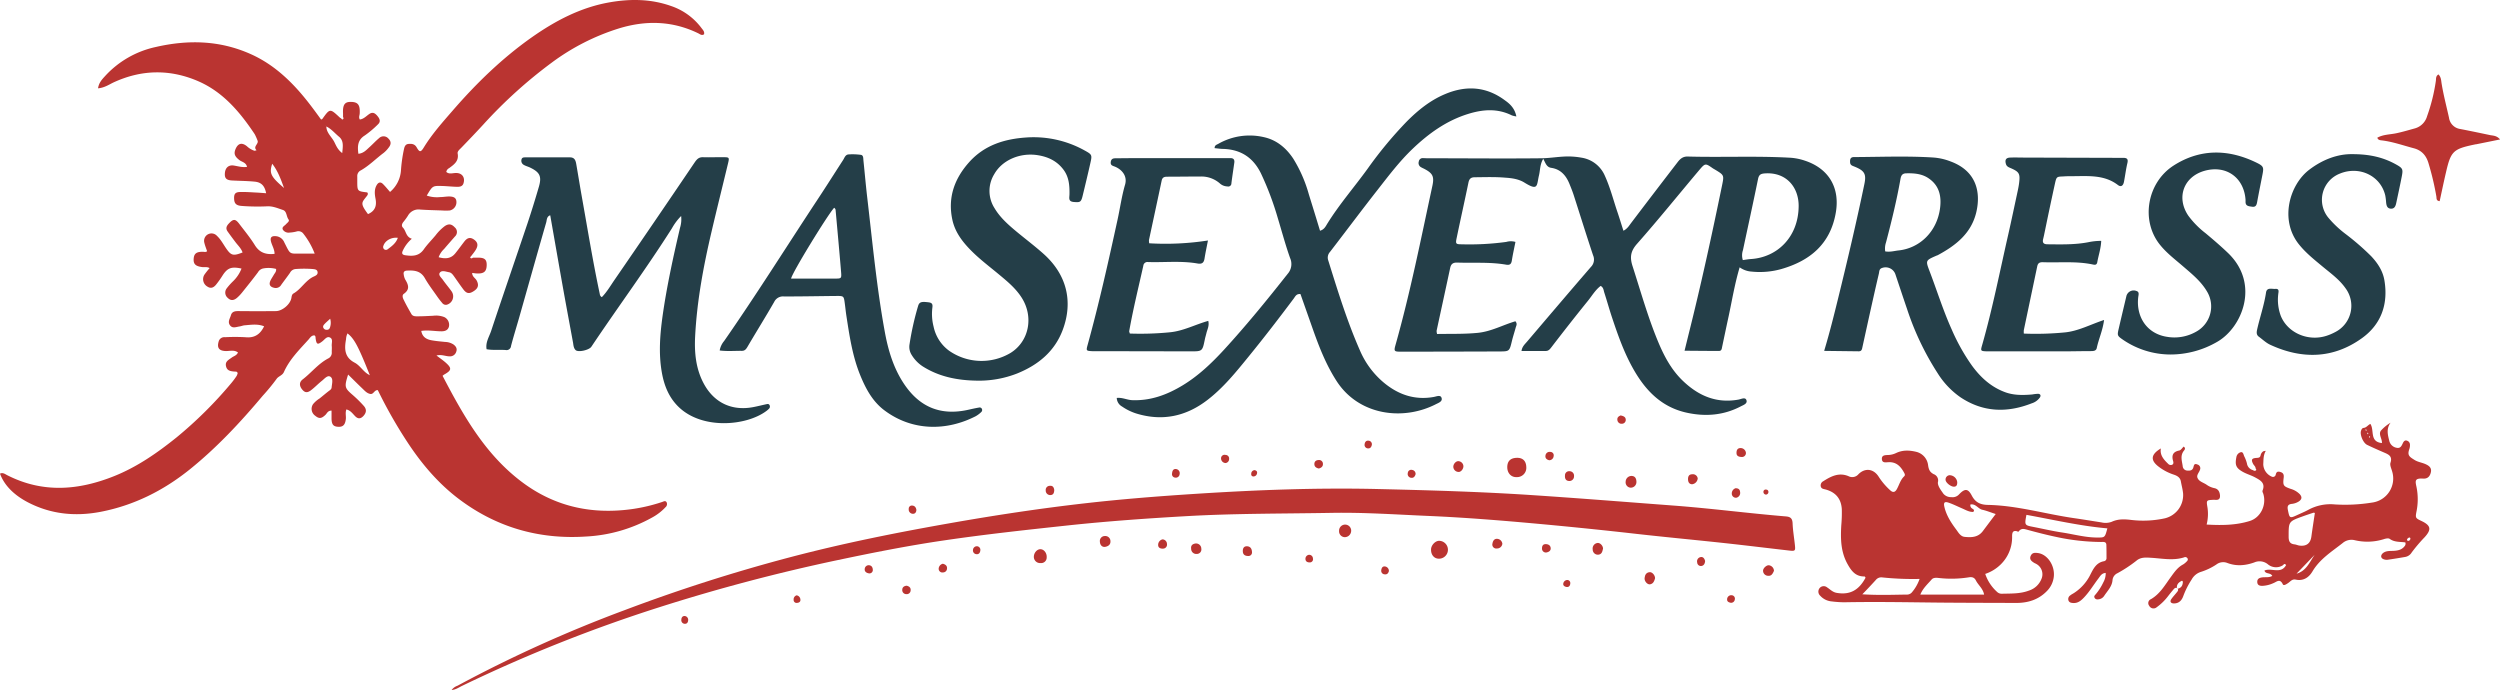
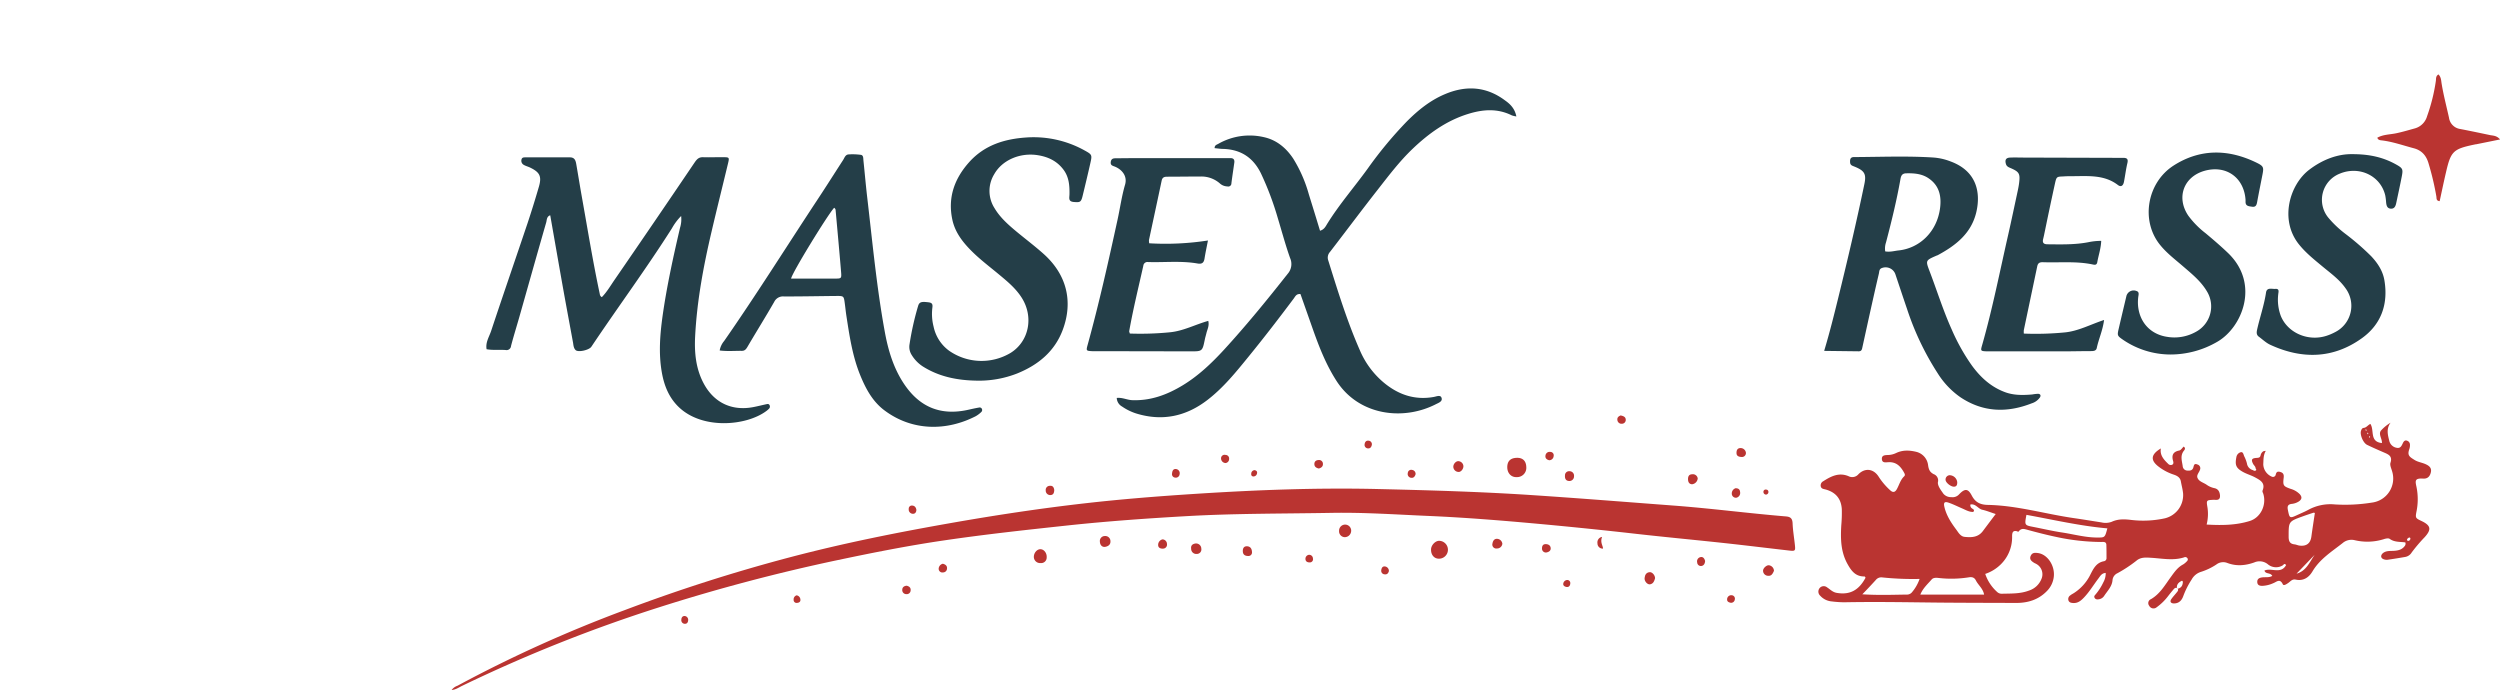
<svg xmlns="http://www.w3.org/2000/svg" id="Capa_1" data-name="Capa 1" viewBox="0 0 1118.96 308.82">
  <defs>
    <style>.cls-1{fill:#ba3431;}.cls-2{fill:#243e48;}</style>
  </defs>
-   <path class="cls-1" d="M211.68,115.32c.64,0,1.29,0,1.93,0,3.3-.06,4.32.79,4.22,3.53s-1.32,3.69-4.36,3.54c-.63,0-1.26-.13-2.13-.23,0,1.69,1.36,2.26,1.94,3.28,1.11,2,.82,3.45-1,4.7-2.18,1.51-3.42,1.37-4.93-.65s-2.71-3.8-4.06-5.7c-.61-.85-1.21-1.76-2.32-1.94-1.38-.23-3.11-1-4.05.12s.62,2.3,1.31,3.3c1.25,1.81,2.73,3.47,4,5.3a3.89,3.89,0,0,1-2.29,5.83,2,2,0,0,1-2-.78c-.76-.88-1.48-1.81-2.15-2.76-1.92-2.77-4-5.46-5.65-8.38-1.9-3.32-4.82-3.54-8-3.36-1.14.06-1.67.62-1.44,1.74a6.87,6.87,0,0,0,.66,2.23c1.4,2.3,2.24,4.4-.57,6.39-1,.68-.49,2,0,2.9,1,2.09,2.17,4.12,3.32,6.14.6,1.07,1.74,1.07,2.76,1.06,2.33,0,4.67-.14,7-.25a10.2,10.2,0,0,1,5,.6,3.84,3.84,0,0,1,2.08,4.2c-.43,1.7-1.78,2.14-3.29,2.16-2.95,0-5.9-.65-9.1-.18.46,2.69,2.26,3.76,4.51,4.18,2,.38,4.11.54,6.18.76a7.12,7.12,0,0,1,3.68,1.11c1.11.81,1.84,1.86,1.25,3.33a2.86,2.86,0,0,1-3,2c-1.75,0-3.44-.95-5.82-.37,1.67,1.28,3,2.18,4.2,3.25,2.76,2.48,2.59,3.41-.8,5.3a6.34,6.34,0,0,0-.67.54c9.14,17.5,18.75,34.64,34.83,47,13.72,10.56,29.21,14.69,46.37,13.07a75.39,75.39,0,0,0,17.09-3.61c.72-.24,1.5-.75,2,.2a1.79,1.79,0,0,1-.49,2.13,23.69,23.69,0,0,1-6.15,4.71,67.82,67.82,0,0,1-29.31,8.42c-21.42,1.44-40.86-4.27-57.9-17.44-9-7-16.22-15.64-22.43-25.16a209.9,209.9,0,0,1-13-22.92c-1.59-.12-1.87,2-3.38,1.71s-2.45-1.4-3.47-2.38c-2.11-2-4.19-4.1-6.44-6.3-1.74,5.51-1.58,6,2,9.1a55.06,55.06,0,0,1,5,4.92c1.37,1.56,1.22,3-.14,4.51-1.14,1.22-2.3,1.5-3.64.18-1.16-1.14-2.09-2.65-4-3.09-.57,1.53-.08,3-.24,4.32-.3,2.52-1.23,3.52-3.3,3.45-2.23-.08-3-.93-3.1-3.5,0-1.24,0-2.48,0-3.75-1.64,0-2,1.15-2.65,1.83-1.82,1.78-2.92,1.91-4.67.46a3.75,3.75,0,0,1-.94-5.19,11.85,11.85,0,0,1,2.92-2.54c1.32-1.05,2.6-2.15,3.93-3.18.61-.48,1.38-.87,1.45-1.72.13-1.65.83-3.81-.47-4.77s-2.7.84-3.85,1.75c-1.73,1.37-3.25,3-5,4.31s-2.85.92-4-.58-1.23-3.12.4-4.36c3.9-3,6.93-7,11.39-9.35a2.81,2.81,0,0,0,1.59-2.86c0-.91.08-1.83,0-2.72-.14-1.34.73-3.17-.91-3.84-1.32-.54-2.25.93-3.26,1.72-2.17,1.68-2.65,1.48-3.05-1.21-.07-.49.08-1-.5-1.41-1.35-.08-2,1.07-2.69,1.87-4.08,4.52-8.47,8.84-11,14.51-.72,1.62-2.47,1.84-3.32,3.14a90.34,90.34,0,0,1-6.17,7.5C107.54,189.11,97,200.38,84.94,210.1c-11.83,9.5-25,16.11-40,19-11.31,2.15-22.21,1.07-32.53-4.31C6.1,221.47,1.86,217.11,0,212c1.27-.64,2.29.21,3.25.7,15.88,8.09,31.83,6.81,47.81.42,10.35-4.14,19.37-10.43,28-17.37a184.82,184.82,0,0,0,24.55-24.38,34,34,0,0,0,2.31-3.12,5.39,5.39,0,0,0,.48-1.36c-.3-.26-.48-.55-.66-.55-3-.07-4.15-.6-4.58-2.43-.51-2.15,1.26-2.88,2.57-3.87.91-.68,2.19-.89,2.78-2.28-1.7-1.28-3.64-.59-5.46-.64-3-.08-4-1.44-3.2-4.19a2.61,2.61,0,0,1,2.89-2,86.18,86.18,0,0,1,9,0c4,.45,6.67-1.13,8.47-4.88-2.87-1.17-5.79-.68-8.68-.45-.77.06-1.51.39-2.27.5-1.5.22-3.2,1.05-4.33-.52s0-3,.42-4.46c.54-1.9,2.17-1.9,3.8-1.88q8.16.08,16.34,0c2.85,0,6.47-3.06,6.94-5.9.13-.82.24-1.58.95-2,3.52-2,5.43-6,9.24-7.64.8-.36,1.73-.86,1.52-2s-1.24-1.17-2.13-1.28a49.16,49.16,0,0,0-7.77,0,3.08,3.08,0,0,0-2.44,1.69c-1.26,1.8-2.61,3.55-3.9,5.33a2.81,2.81,0,0,1-3,1.42c-2.14-.41-2.73-1.59-1.71-3.55.42-.8.93-1.55,1.38-2.34s1.18-1.4,1-2.6a13.13,13.13,0,0,0-5.68-.23,3.47,3.47,0,0,0-2.42,1.72c-2.32,3.11-4.77,6.14-7.2,9.17a18.2,18.2,0,0,1-2.15,2.24c-1.32,1.16-2.76,1.49-4.14.1a3.09,3.09,0,0,1-.56-4.23,27.48,27.48,0,0,1,2.83-3.19,15.92,15.92,0,0,0,3.85-5.74c-4.54-1-6.31-.31-8.54,3.18a44.28,44.28,0,0,1-2.69,3.81c-1,1.3-2.29,2.22-4,1.1A3.82,3.82,0,0,1,91.45,123,33.67,33.67,0,0,1,93.83,120c-1.19-.68-2.24-.34-3.23-.45-3-.35-4.08-1.31-3.92-3.7S88,112.6,91,112.71c.5,0,1,.26,1.7-.26-.39-1.18-.92-2.45-1.23-3.76a3.31,3.31,0,0,1,5.65-3.11c1.73,1.61,2.8,3.72,4.13,5.64,2.2,3.17,3.12,3.43,7.32,1.78-.59-1.75-1.91-3-3-4.39-1.25-1.65-2.49-3.31-3.69-5-.9-1.26-.6-2.32.44-3.45,2.09-2.27,3-2.33,4.85.14,2.36,3.1,4.85,6.12,6.89,9.42s4.86,4.35,8.83,3.9c0-2-1.11-3.67-1.58-5.45s.1-2.62,2.08-2.47a4.48,4.48,0,0,1,3.87,2.82c3,5.89,2,4.89,8.59,5,1.5,0,3,0,5,0a33.88,33.88,0,0,0-5-8.83,2.75,2.75,0,0,0-3.08-1.09,15,15,0,0,1-3.06.49,3.08,3.08,0,0,1-3.08-1.25c-.65-1.22.72-1.74,1.36-2.47s1.76-1.33,1.12-2.2c-1-1.35-.69-3.6-2.48-4.19-2.29-.75-4.5-1.77-7.1-1.63a94.37,94.37,0,0,1-11.28-.17c-2.62-.18-3.4-1.14-3.47-3.3s.59-2.89,2.7-2.94c2.46-.07,4.92.13,7.38.25,1.41.07,2.82.2,4.26.3-.64-3.29-2.11-4.9-5.14-5.19-3.35-.32-6.73-.34-10.1-.52-2.55-.13-3.39-1-3.23-3.24.17-2.48,1.69-3.82,4-3.45,1.9.3,3.75.91,5.92.6-.45-2-2.23-2.16-3.36-3-2.15-1.64-2.65-2.88-1.8-4.93,1.1-2.64,2.84-3.12,5.1-1.31a9.05,9.05,0,0,0,3.27,2c.32.08.71-.13,1.06-.21-1.82-1.64,1.18-2.85.4-4.41A25,25,0,0,0,114,60.05c-6.52-9.78-14-18.71-25-23.58C76.18,30.84,63.3,31.05,50.58,37c-2,1-4,2.31-6.7,2.53.37-2.52,1.8-4,3.14-5.47a43,43,0,0,1,22.6-13C84,17.74,98.14,18,111.92,24.08,120.68,27.93,127.74,33.89,134,41c3.51,4,6.65,8.26,9.72,12.52.35-.17.49-.19.55-.27,3.41-4.77,3.41-4.77,7.81-.65a4.43,4.43,0,0,0,.65.41c.2.31.45.65.81.34s.17-.66,0-1c0-.52,0-1,0-1.55-.19-3.84.71-5.21,3.4-5.19,3.27,0,4.26,1.3,4.06,5.11,0,.87-.58,1.75.06,2.77,1.72-.22,2.86-1.52,4.19-2.44,1.6-1.11,2.67-.34,3.66.84s1.66,2.48.27,3.76a43.94,43.94,0,0,1-5.93,5c-3.21,2-3.29,4.83-2.84,8.18,2.34-.22,3.61-1.75,5-3s2.76-2.75,4.26-4a2.86,2.86,0,0,1,4.19.21c1.41,1.39,1.15,2.78,0,4.15a12.3,12.3,0,0,1-2.14,2.24c-3.43,2.55-6.43,5.67-10.17,7.8a2.82,2.82,0,0,0-1.64,2.82c0,.65,0,1.3,0,1.94,0,4.6,0,4.6,4.46,5.13.55.66.14,1.22-.25,1.71-2.22,2.87-3.06,3.12.59,8,3.09-1.34,4-3.64,3.37-6.88-.38-2-.63-4.14.51-6.08.74-1.26,1.7-1.62,2.81-.52s2.06,2.29,3.18,3.56a13.84,13.84,0,0,0,4.87-9.43,66.46,66.46,0,0,1,1.34-9.62c.25-1.2.62-2.32,2.07-2.44s2.75,0,3.64,1.56c1.27,2.23,1.82,2.26,3.2,0,3.68-6,8.35-11.23,12.94-16.51,10.57-12.2,22.09-23.38,35.3-32.71C248.59,9.27,260,3.24,273.09,1c9.17-1.58,18.31-1.48,27.24,1.68A28.31,28.31,0,0,1,314,12.59c.58.78,1.43,1.56,1.12,2.76-1,.67-1.75,0-2.51-.4C301,9.28,289.06,9,276.86,12.77a100.66,100.66,0,0,0-30,15.33,210.55,210.55,0,0,0-30.53,27.63c-3.24,3.53-6.58,7-9.9,10.44-.73.76-1.78,1.54-1.59,2.56.63,3.38-1.62,4.92-3.84,6.54a2.34,2.34,0,0,0-1.25,1.67c1.21,1.14,2.76.53,4.21.49,2.76-.09,4.28,1.86,3.53,4.5-.46,1.64-1.82,1.71-3.12,1.68-2.2-.06-4.39-.31-6.6-.37-4.16-.11-4.17-.07-6.76,4.3a14,14,0,0,0,6,.67c1.3,0,2.59-.25,3.88-.27,2.31,0,3.29.67,3.39,2.26a3.77,3.77,0,0,1-2.94,4,21.51,21.51,0,0,1-3.5,0c-3.24-.11-6.48-.18-9.72-.4a5.43,5.43,0,0,0-5.55,2.77,27.82,27.82,0,0,1-2.06,2.82c-.63.8-.89,1.76-.18,2.48,1.49,1.5,1.26,4.12,4,5a15.42,15.42,0,0,0-4,5.23c-.56,1.16-.48,1.92,1.06,2.14,3.22.47,6.13.45,8.3-2.64,1.55-2.22,3.51-4.15,5.25-6.25a20.79,20.79,0,0,1,4.1-4.12c1.75-1.19,3.06-1,4.48.51a2.72,2.72,0,0,1,.09,4.13c-1.62,1.86-3.26,3.7-4.85,5.58a9.47,9.47,0,0,0-2.43,3.68c3,.83,5.5.68,7.46-1.75,1.38-1.71,2.67-3.5,4-5.23s2.61-2.1,4.26-1c1.8,1.22,2.11,2.65.88,4.68-.6,1-1.37,1.88-2.06,2.81-.22.24-.62.5-.26.83S211.38,115.58,211.68,115.32ZM146,56.57a1.65,1.65,0,0,0-.24-.22s-.11,0-.17,0l.47.12c0,3,2.39,4.74,3.58,7.1.8,1.59,1.49,3.43,3.53,4.94.3-3,.76-5.5-1.45-7.33C149.85,59.64,148.29,57.67,146,56.57ZM165.47,167.9l.07.16,0-.1c-5.27-13.22-7-16.39-10-18.74a6.43,6.43,0,0,0-.65,2.59c-.78,4.24-.79,8.07,3.81,10.49C161.31,163.66,162.71,166.64,165.47,167.9ZM127.12,84.14c-1.5-4.16-2.81-7.68-5.28-10.85C120.45,77.58,121.14,79,127.12,84.14Zm50.94,22.3c-2.88-.36-5.72,1.26-6.46,3.58a1.35,1.35,0,0,0,.23,1.44,1.26,1.26,0,0,0,1.75.06C175.41,110.16,177.27,108.8,178.06,106.44Zm-30.28,36.22c-1.08,1-1.85,1.65-2.53,2.38-.42.45-.85,1-.51,1.7a1.6,1.6,0,0,0,1.58.88c.94,0,1.32-.66,1.49-1.46A6.37,6.37,0,0,0,147.78,142.66Z" />
  <path class="cls-1" d="M1009.57,209.67c0-.87-.73-1.33-1.09-2-1-1.93-.7-2.59,1.59-2.72.91-.05,1.5-.15,1.72-1.08A2.9,2.9,0,0,1,1013,202a4.47,4.47,0,0,1,1.13-.2c-1.16,2-1,4-1.13,6a6.24,6.24,0,0,0,3.84,5.55,1.25,1.25,0,0,0,1.76-1c.35-1.46,1.21-1.41,2.34-1s1.34,1.27,1.2,2.47c-.41,3.51-.19,3.82,3.17,5a9.39,9.39,0,0,1,4,2.34c1.13,1.26,1,2.29-.34,3.24a7.2,7.2,0,0,1-3.28,1.14c-1.68.22-2,1.07-1.67,2.72.77,3.78.78,3.85,4.45,2.14,1.53-.71,3.1-1.35,4.58-2.15a20.7,20.7,0,0,1,11.92-2.48,75.26,75.26,0,0,0,16.68-.82,10.86,10.86,0,0,0,9-14.07c-.35-1.24-1.06-2.7-.71-3.76.94-2.85-.75-3.67-2.76-4.53-2.59-1.12-5.18-2.25-7.71-3.48-1.73-.85-3.25-4.44-2.74-6.2.19-.62.49-1.33,1.2-1.39,1.24-.1,1.87-1.25,3-1.79,1.93,2.78-.51,8,5.19,8.57.12-2-1.71-3.94-.41-5.61a18.49,18.49,0,0,1,4.27-3.49c-1.93,2.6-1.31,5.27-.6,8a4.1,4.1,0,0,0,3.47,3.25c1.67.29,2.13-1.07,2.7-2.24.36-.73.91-1.32,1.84-.95a1.87,1.87,0,0,1,1.27,1.79,5.3,5.3,0,0,1-.26,1.9c-1.06,2.9.09,3.53,2.33,4.93,1.46.91,3.14,1.12,4.68,1.77s3.09,1.58,2.61,3.72c-.4,1.83-1.45,3-3.52,2.84-3.71-.22-3.52,1-2.94,3.63a27.44,27.44,0,0,1,0,11.2c-.52,2.74-.4,2.9,2.2,4.12,4.23,2,4.66,3.77,1.48,7.28a70.83,70.83,0,0,0-5.79,6.81,4.25,4.25,0,0,1-2.76,2c-2.68.47-5.37.91-8.06,1.29a3.73,3.73,0,0,1-1.89-.29c-1.27-.55-1.26-1.83-.07-2.76,1.35-1,3-.87,4.49-.93,2-.09,3.88-.43,5.17-2.18a1.69,1.69,0,0,0,.26-1.61c-2.29-.33-4.81,0-7-1.58-.55-.41-1.81-.15-2.63.13a24.5,24.5,0,0,1-13.07.45,6.1,6.1,0,0,0-5.4,1.33c-4.87,3.82-10.18,7.12-13.48,12.68-1.6,2.7-4.08,4.38-7.5,3.64-1.57-.34-2.33.83-3.38,1.54-.73.49-2,1.38-2.38.55-1.34-2.8-2.81-1-4.33-.46a13.13,13.13,0,0,1-4.89,1.17c-1.11,0-2.13-.27-2.21-1.64s.73-1.87,1.85-2.09c1.55-.32,3.27.19,4.87-.72-.85-1.61-3-.67-3.51-2.39,3-1.41,7.37,1.78,9.7-2.47-.81-1-1.07-.13-1.55.16a5.72,5.72,0,0,1-6.54-.44,5.84,5.84,0,0,0-6.14-.9c-4,1.43-8.07,1.8-12.17.21a5,5,0,0,0-4.79.7,27.25,27.25,0,0,1-7,3.34,7.17,7.17,0,0,0-4.09,3.4,37.08,37.08,0,0,0-3.69,7.27c-.69,2-1.9,3.41-4.2,3.44-1.42,0-2-.8-1.21-1.94s1.82-2.19,2.69-3.32c.3-.38.57-.92.11-1.38-.6-.62-1.21-.32-1.66.18-.86,1-1.68,2-2.45,3a24.06,24.06,0,0,1-5.25,5.17,2.16,2.16,0,0,1-3.35-.68,1.9,1.9,0,0,1,.8-2.95c4.1-2.37,6.33-6.42,9-10.06,1.54-2.12,3-4.22,5.4-5.48a7.62,7.62,0,0,0,1.5-1.23c.38-.35.76-.76.53-1.34a1.17,1.17,0,0,0-1.62-.59c-4.89,1.56-9.81.48-14.71.19-2.34-.15-4.71-.36-6.67,1.35a60.74,60.74,0,0,1-8.41,5.54,3.78,3.78,0,0,0-2.22,3c-.19,2.93-2.25,4.88-3.73,7.13a3.41,3.41,0,0,1-2.2,1.51c-.76.14-1.6.23-2.08-.58s.19-1.23.55-1.71a24.1,24.1,0,0,0,3.33-5.24,8.2,8.2,0,0,0,1.07-4.22c-1.84.1-2.48,1.45-3.28,2.5-2.12,2.78-3.92,5.82-6.33,8.38-1.35,1.43-2.79,2.74-5,2.58-.8-.07-1.58-.16-2-1a1.94,1.94,0,0,1,.74-2.4c.58-.5,1.32-.81,1.95-1.26a20.67,20.67,0,0,0,6.73-7.42c1.5-2.87,2.72-6,6.5-6.64a1.39,1.39,0,0,0,1.05-1.47c0-1.94,0-3.89-.06-5.83-.08-1.53-1.29-1.3-2.32-1.3a97.45,97.45,0,0,1-20.08-2.25c-4.31-.91-8.59-2-12.84-3.17-1.46-.4-2.72-.85-3.86.52a6.76,6.76,0,0,1-.55.52c0-.11,0-.31,0-.32-2.18-.69-2.57.38-2.54,2.31a17,17,0,0,1-6.41,13.6,17.72,17.72,0,0,1-5.62,3.08,18.8,18.8,0,0,0,5.24,8,2.93,2.93,0,0,0,2.11.88c4.14-.12,8.33.09,12.29-1.44a8.89,8.89,0,0,0,5.51-5.16,5.26,5.26,0,0,0-2.27-6.72c-.32-.21-.71-.32-1-.52-1.17-.72-2.23-1.57-1.53-3.12s2-1.43,3.34-1.24c4.2.61,7.55,5.63,7,10.57a10.8,10.8,0,0,1-3.18,6.52c-3.8,3.86-8.52,5.25-13.79,5.23-12.2-.05-24.4-.05-36.59-.18-13.36-.15-26.72-.38-40.09-.12a47.54,47.54,0,0,1-5.82-.39,7.83,7.83,0,0,1-5.1-2.56,2.48,2.48,0,0,1-.13-3.53,2.38,2.38,0,0,1,3.22-.19c1.4.9,2.48,2.15,4.31,2.46,5.8,1,9.87-1.08,12.92-6.79-.15-.19-.3-.55-.45-.55-3.88.05-5.75-2.22-7.56-5.44-3.13-5.54-3.2-11.37-2.87-17.35a62.69,62.69,0,0,0,.24-7.38q-.45-6.94-7.31-8.78c-.87-.23-1.85-.27-2.11-1.39a2.1,2.1,0,0,1,1.13-2.29c3.45-2.21,7-4.05,11.27-2.27a3.63,3.63,0,0,0,4.51-.91c3-2.94,6.82-2.41,9.09,1.28a30.49,30.49,0,0,0,5,5.88c1.3,1.25,2.28,1,3.08-.48,1.06-1.91,1.58-4.12,3.26-5.7.57-.54.22-1.17-.11-1.76-1.46-2.62-3.31-4.62-6.65-4.57-1.19,0-3,.57-3.21-1.22-.23-2.08,1.65-1.92,3-2a8.77,8.77,0,0,0,3.37-.88c3-1.42,6-1.26,9.12-.5a7,7,0,0,1,5.2,6.07c.31,2,.83,3,2.45,3.88a3,3,0,0,1,1.93,3.61c-.19,1.64,1.39,3.64,2.51,5.24a4.5,4.5,0,0,0,3.5,1.46,3.93,3.93,0,0,0,3.45-1.24c2.54-2.66,4-2.72,5.68.5s4,4.15,7.3,4.21c13.06.27,25.58,4.06,38.41,5.91,4.1.59,8.2,1.28,12.3,1.91a7.94,7.94,0,0,0,4.61-.25c2.84-1.32,5.69-1.22,8.73-.85a45.22,45.22,0,0,0,15.08-.72,10.68,10.68,0,0,0,8.16-11.22c-.19-1.79-.68-3.56-1-5.35s-1.78-2.53-3.21-3a22.6,22.6,0,0,1-6.45-3.34c-4.1-3-3.87-5.62.72-8.37-.52,3,1.31,5,3.22,6.85a1.61,1.61,0,0,0,1.77.48c.72-.32.69-1,.5-1.66-.75-2.56-.12-4.18,2.75-4.74.74-.14,1.31-1.14,1.95-1.75,1.15.74.34,1.58,0,2-1.6,2.19-.73,4.48-.42,6.73a2.12,2.12,0,0,0,2,2c1.22.11,2.41,0,2.79-1.48.25-.94.4-1.83,1.73-1.26a1.74,1.74,0,0,1,1.2,2.43c-.38,1.21-1.63,2.31-1.09,3.6.69,1.64,2.59,2.05,4,3a9.29,9.29,0,0,0,3.53,1.57c1.65.33,2.32,1.48,2.51,3,.16,1.39-.2,2.32-1.82,2.25-.52,0-1-.08-1.55,0-2.49.12-2.71.29-2.32,2.75a19.19,19.19,0,0,1-.27,8.3c6.88.4,13.22.31,19.35-1.61,4.89-1.54,7.56-7.24,6-12.18-.16-.49-.5-.95-.3-1.45,1.38-3.44-1.14-4.66-3.42-5.9-1.71-.92-3.62-1.45-5.31-2.38-3.21-1.78-3.69-3.13-3-6.66a2.73,2.73,0,0,1,1.86-2.17c1.18-.33,1.3,1,1.63,1.75a15.4,15.4,0,0,1,1.23,3.24,3.63,3.63,0,0,0,2.68,3c.43.27.92.5,1.34.1C1010,210.36,1009.83,210,1009.57,209.67Zm-116.32,20.4c-2.37-.77-4.16-1.51-6-1.91s-3-2.84-5.32-2.35a1.66,1.66,0,0,0,.81,1.81c.44.35,1.23.61.46,1.51-1.83.08-3.39-.89-5-1.58-2-.86-4-1.87-6.06-2.57-1.83-.62-2.31,0-1.86,1.91.9,3.85,3,7.08,5.33,10.18.93,1.27,1.86,3,3.68,3.22,3,.32,6,.26,8.12-2.47C889.24,235.38,891.08,232.92,893.25,230.07Zm-5.2,36.07c-.46-2.7-2.6-4.22-3.66-6.32-.71-1.44-1.84-1.65-3.23-1.41a49.92,49.92,0,0,1-13.54.27c-1-.11-2.25-.17-3,.63-1.8,2.08-3.95,3.95-5.12,6.83ZM907,230.44c-.88,4.64-.88,4.63,3.13,5.41,4.32.84,8.62,1.86,13,2.51,5.24.8,10.39,2.27,15.76,2.23,3.24,0,3.24,0,4.33-4.1C931,235.42,919.17,232.65,907,230.44ZM833.55,266c7.17.46,13.48.21,19.79.12a2.84,2.84,0,0,0,2.4-1,18.73,18.73,0,0,0,3.44-6,131.91,131.91,0,0,1-16.81-.69,3.1,3.1,0,0,0-2.75,1.12C837.79,261.55,836,263.48,833.55,266Zm202.55-36.43c-.43-.06-.57-.12-.67-.08-1.59.53-3.18,1.05-4.75,1.62-6.4,2.31-6.32,2.32-6.32,9.11,0,2.05.54,3.2,2.65,3.43.77.09,1.5.47,2.26.55,3.08.36,4.83-1,5.26-4C1035,236.75,1035.54,233.31,1036.1,229.58Zm-8.22,27.2c4.39-1.19,5.87-5.18,8.12-8.44Q1031.94,252.56,1027.88,256.78Zm-51.23,3.14c-1.36.65-2.43,1.49-2.31,3.23,0,.13.42.37.58.32,1.56-.44,2.06-1.64,2.1-3.12C977,260.26,976.86,260.16,976.65,259.92Zm102.19-18.69c.07-.46-.21-.71-.59-.61a1.65,1.65,0,0,0-.8.64.54.54,0,0,0,.33.84A1.05,1.05,0,0,0,1078.84,241.23Zm-19.57-48.62c-.09-.17-.18-.34-.28-.51-.08.09-.25.2-.24.26a2.71,2.71,0,0,0,.24.52Zm.5,1c-.08.09-.26.19-.24.26a2.71,2.71,0,0,0,.24.52c.09-.09.26-.19.25-.26A2.26,2.26,0,0,0,1059.77,193.66Zm1.06,1.83-.28-.27a2.21,2.21,0,0,0-.24.52c0,.06.15.17.24.26Z" />
-   <path class="cls-2" d="M778.64,119.65c-2.24,7.56-3.39,14.73-4.91,21.81-1,4.57-1.94,9.13-2.91,13.69-.19.87-.18,1.93-1.47,1.93-5,0-10-.06-15.37-.1.69-2.8,1.23-5,1.79-7.28,5.56-22.13,10.41-44.42,15-66.76.94-4.56.92-4.56-3.22-7.06-.33-.2-.68-.38-1-.6-3.22-2.24-3.31-2.31-6,.85-9.28,11-18.31,22.23-27.84,33-2.89,3.28-3.3,6-2,10,3.73,11.59,7,23.34,11.75,34.58,2.66,6.24,5.87,12.11,10.89,16.87,7,6.65,15,10.05,24.78,8.27,1.18-.21,3-1.23,3.53.21.61,1.62-1.4,2.24-2.56,2.85-7.68,4-15.78,4.65-24.18,2.8-11-2.42-18.1-9.58-23.5-18.9-4.39-7.56-7.26-15.75-10-24-1.18-3.57-2.18-7.19-3.34-10.77-.35-1-.32-2.36-1.65-3.07-2.39,1.8-3.89,4.44-5.74,6.72-5.55,6.85-11,13.82-16.35,20.79-.68.89-1.3,1.61-2.45,1.61H681c.29-2,1.48-3,2.46-4.15,9.5-11.16,19-22.33,28.58-33.43a4.67,4.67,0,0,0,1-5.23c-3-9-5.79-18-8.69-27-.56-1.72-1.25-3.4-1.93-5.08-1.52-3.69-3.93-6.45-8.08-7.07-2.2-.32-2.59-2.21-3.61-4.06-1.5,2.53-1.34,5-1.88,7.31-1.12,4.66-.21,7.27-6.55,3.34-2.61-1.61-5.62-2-8.59-2.2-4.53-.39-9.07-.22-13.61-.18-1.75,0-2.49.68-2.85,2.39-1.7,8.25-3.55,16.47-5.26,24.72-.57,2.73-.44,2.89,2.4,2.9a121.37,121.37,0,0,0,19.8-1.07,7.27,7.27,0,0,1,4.1,0c-.55,2.77-1.17,5.52-1.61,8.3-.25,1.64-.93,2.17-2.59,1.88-7.21-1.25-14.5-.68-21.75-.93-1.9-.07-2.87.53-3.27,2.41-2,9.38-4.06,18.74-6.07,28.12a5,5,0,0,0,.22,1.43c6.07-.11,12.12.09,18.2-.51s11.3-3.57,16.85-5.18c1,1.17.35,2,.13,2.84-.54,2-1.21,4-1.69,6-1.12,4.62-1.09,4.65-5.69,4.67q-22,.08-44,.1c-3.06,0-3.2-.21-2.39-3.09,6.62-23.47,11.36-47.38,16.49-71.19.91-4.27.08-5.66-3.95-7.71a11.64,11.64,0,0,1-1.36-.71,2.15,2.15,0,0,1-.77-2.44,1.74,1.74,0,0,1,1.95-1.49c.65,0,1.3.06,2,.06,17,0,34,.19,51,0,4.11-.06,8.22-.87,12.38-.81a34,34,0,0,1,5.41.53,13.64,13.64,0,0,1,10.58,8.23c2.27,5,3.63,10.26,5.34,15.42,1,2.91,1.89,5.84,2.92,9.07,1.83-.92,2.62-2.42,3.6-3.68Q740.54,86,750.93,72.51c1.2-1.55,2.44-2.51,4.51-2.45,15.3.43,30.61-.33,45.91.54a25.3,25.3,0,0,1,6.46,1.3c10.75,3.54,15.8,12.17,13.86,23.31-2.43,14-11.51,21.52-24.45,25.23a35.46,35.46,0,0,1-13.11,1.13A10.3,10.3,0,0,1,778.64,119.65Zm1.42-3.24c1.32-.18,2.47-.4,3.63-.47,11.75-.73,21.24-9.82,21.36-23.64.07-8.49-5.52-15.33-15.09-14.69-1.86.13-2.69.56-3.09,2.52-2.16,10.62-4.5,21.22-6.75,31.83A7.08,7.08,0,0,0,780.06,116.41Z" />
  <path class="cls-1" d="M202.14,308.82a5.58,5.58,0,0,1,2.61-1.89,595.86,595.86,0,0,1,74.69-33.79,755.25,755.25,0,0,1,74.31-23.76c23.84-6.28,48-11.09,72.25-15.35,19.81-3.48,39.68-6.49,59.65-8.76,16.37-1.87,32.79-3.16,49.24-4.22,27.2-1.75,54.42-2.81,81.68-2.17,23.08.55,46.16,1.2,69.21,2.73C706.88,223,728,224.7,749,226.28c16.82,1.26,33.53,3.47,50.34,4.86,2.07.17,2.9.92,3,3.1.13,3.36.73,6.7,1.06,10,.22,2.23,0,2.47-2.31,2.21-9.92-1.13-19.83-2.36-29.76-3.43-13.79-1.49-27.62-2.76-41.4-4.35Q710,236.44,690.1,234.6c-16.92-1.55-33.85-2.95-50.84-3.68-14.39-.61-28.76-1.63-43.17-1.37-21.66.39-43.34.23-65,1.47-17.61,1-35.21,2.25-52.75,4.11-18.58,2-37.14,4-55.62,6.72-16.17,2.36-32.19,5.54-48.18,8.92a821.91,821.91,0,0,0-79.66,21.09,670.56,670.56,0,0,0-88,35.09C205.39,307.66,204,308.72,202.14,308.82Z" />
  <path class="cls-2" d="M304.87,96.68a25,25,0,0,0-4.11,5.48c-11.46,18.07-24.19,35.28-36.09,53.05-1,1.48-5.81,2.58-7,1.51-.88-.8-1-2.08-1.16-3.22-1.52-8.29-3.08-16.57-4.56-24.86-1.91-10.72-3.77-21.44-5.68-32.29-1.64.58-1.48,2.12-1.79,3.19-4.06,14.06-8,28.14-12,42.22-1.24,4.36-2.6,8.69-3.75,13.08a2,2,0,0,1-2.43,1.82c-2.83-.19-5.69.16-8.51-.35-.54-3,1.1-5.48,2-8.08,5.34-16.11,10.89-32.14,16.3-48.23,1.81-5.4,3.48-10.85,5.08-16.32,1.38-4.71.49-6.56-3.91-8.68-.93-.45-2-.7-2.85-1.22a2.08,2.08,0,0,1-1-2.35c.22-1,1-1,1.83-1,6.61,0,13.23,0,19.84,0,2.14,0,2.56,1.43,2.84,3,.87,5,1.67,10,2.56,15,2.56,14.28,4.88,28.62,7.9,42.82.13.62.14,1.29,1,1.75,2.22-2.27,3.85-5.08,5.66-7.71Q293.13,99,311,72.58c1-1.42,1.87-2.28,3.7-2.21,3.11.11,6.23-.07,9.34,0,2.31,0,2.43.2,1.88,2.5-2.45,10.21-5,20.39-7.39,30.61-3.65,15.53-6.59,31.19-7.4,47.17-.36,7.19.31,14.27,3.74,20.8,4.61,8.78,12.69,12.64,22.4,10.74,1.91-.37,3.79-.85,5.69-1.26.5-.1,1.07-.25,1.41.29a1.35,1.35,0,0,1-.22,1.76,9.48,9.48,0,0,1-1.17,1c-9,6.69-28.61,8.37-39.16-1.77-4.4-4.22-6.54-9.57-7.58-15.43-1.52-8.54-.84-17.07.35-25.57C298.47,128,301.33,115,304.36,102A13,13,0,0,0,304.87,96.68Z" />
  <path class="cls-2" d="M678.7,52.12a12.77,12.77,0,0,1-2-.46c-6.46-3.23-13-2.73-19.67-.64-9.64,3-17.59,8.74-24.79,15.61-5.84,5.58-10.69,12-15.65,18.34-7.2,9.18-14.18,18.53-21.3,27.78a3.77,3.77,0,0,0-.77,3.87c4.25,13.61,8.44,27.24,14.2,40.31a38.54,38.54,0,0,0,10.57,14.26c6.49,5.42,13.86,8,22.38,6.49,1.21-.2,3-1.06,3.51.3.67,1.69-1.32,2.33-2.47,2.92-14.83,7.61-34.61,5-44.51-10.41-4.76-7.39-7.87-15.43-10.76-23.63-1.8-5.11-3.6-10.23-5.37-15.24-1.78-.2-2.31,1-2.95,1.91-6.6,8.82-13.33,17.56-20.29,26.1-5.65,6.94-11.28,13.93-18.44,19.42-9.59,7.36-20.21,9.62-31.89,6a23.84,23.84,0,0,1-6.26-3.08,4.58,4.58,0,0,1-2.4-3.86c2.51-.29,4.64.93,7,1,8.25.29,15.53-2.43,22.42-6.59,7.07-4.27,13-9.91,18.54-15.93,10-10.91,19.35-22.36,28.52-34a6.6,6.6,0,0,0,1.1-7.11c-2.08-5.86-3.68-11.88-5.49-17.83a134.07,134.07,0,0,0-7.53-20c-3.49-7.14-9.05-10.76-16.94-11-1.26,0-2.52-.22-3.82-.34,0-1.36.9-1.51,1.67-1.94a28.18,28.18,0,0,1,20.31-3c5.71,1.24,10,4.79,13.2,9.61A61.49,61.49,0,0,1,585.82,87c1.67,5.36,3.32,10.72,5,16.27,1.92-.52,2.58-2.07,3.32-3.26,5.38-8.64,12.07-16.31,18-24.51a180.93,180.93,0,0,1,17.63-21.24c5-5,10.43-9.38,17-12.13,9.44-4,18.49-3.44,26.85,2.81C676,46.61,678,48.59,678.7,52.12Z" />
  <path class="cls-2" d="M816.47,157.05c2.46-8.2,4.4-16,6.3-23.73,4.14-16.87,8.12-33.77,11.66-50.76,1-4.66.17-6.14-4.42-8-1-.41-1.86-.58-1.94-1.92s.14-2.32,1.74-2.34c.26,0,.52,0,.78,0,11.67-.07,23.34-.54,35,.22a26.48,26.48,0,0,1,7.54,1.77c11.7,4.35,13.42,14,11.47,22.52-2.2,9.57-9.13,15-17.26,19.38-.22.12-.48.17-.72.28-4.75,2.09-4.8,2.11-3,6.83,3.33,8.72,6.09,17.64,9.93,26.16a89.41,89.41,0,0,0,8.89,15.94c3.85,5.33,8.52,9.7,14.86,12.08,4,1.52,8.13,1.42,12.28,1.08a17.86,17.86,0,0,1,2.69-.3c.89.07,1.35.68.78,1.6a7,7,0,0,1-3.73,2.68c-11.07,4.33-21.8,4-31.9-2.76a36.85,36.85,0,0,1-10.11-10.66,124.2,124.2,0,0,1-13.7-28.69c-1.76-5.15-3.47-10.31-5.2-15.48a4.63,4.63,0,0,0-6.06-3c-1.31.42-1.19,1.61-1.4,2.53-1.49,6.31-2.89,12.63-4.31,19-1,4.55-2,9.1-3,13.67-.23,1-.27,2.11-1.73,2.09Zm27.32-44.53c2.25.38,4.13-.24,6-.43,9.42-1,17.25-8.39,18.57-19.09.63-5.12-.33-9.85-5-13.09-3-2.12-6.47-2.41-10-2.34-1.77,0-2.43.78-2.73,2.5-1.69,9.58-4,19-6.48,28.43A8.55,8.55,0,0,0,843.79,112.52Z" />
  <path class="cls-2" d="M437,170.37c-8.56-.15-16.73-1.75-24.09-6.44a16.05,16.05,0,0,1-4.82-5,6.71,6.71,0,0,1-1-4.81,127.39,127.39,0,0,1,3.81-17.06c.55-1.95,1.51-2.15,4.77-1.74,1.95.24,1.78,1.34,1.6,2.76a22.83,22.83,0,0,0,.59,8.11A17.85,17.85,0,0,0,424.83,157a25.37,25.37,0,0,0,27.55.92c8.2-5.15,10.38-16.07,4.92-24.67-2.69-4.24-6.51-7.36-10.3-10.51-4.09-3.4-8.35-6.6-12.12-10.37-4-4-7.43-8.4-8.63-14.06-2.11-9.91.94-18.38,7.58-25.78,6.85-7.61,15.8-10.35,25.6-11a47,47,0,0,1,26.15,5.88c3.21,1.76,3.26,2,2.46,5.54-1.1,4.91-2.28,9.81-3.47,14.7-.69,2.86-1.14,3-4,2.75-2.52-.22-1.92-1.86-1.89-3.37.07-3.93-.18-7.75-2.69-11.1-2.92-3.89-6.92-5.76-11.56-6.48-8-1.24-15.94,2.28-19.44,8.54a14.28,14.28,0,0,0,.12,15.14c2.49,4.21,6.1,7.39,9.79,10.47,4,3.32,8.14,6.44,12,9.87,10.38,9.15,13.59,21.23,8.77,34.16-3.62,9.7-11.05,15.76-20.46,19.55A46.8,46.8,0,0,1,437,170.37Z" />
  <path class="cls-2" d="M322.12,156.87a9,9,0,0,1,2-4.25c14.52-20.87,28-42.39,42-63.61,3.79-5.73,7.45-11.55,11.19-17.31.68-1,1-2.55,2.62-2.59a27.18,27.18,0,0,1,5.42.2c1.19.22,1,1.65,1.12,2.64.58,5.54,1.06,11.1,1.71,16.64,2.34,20,4.2,40,7.81,59.76,1.49,8.21,3.81,16.14,8.47,23.22,7.08,10.74,16.66,14.65,29.14,11.79,1.51-.34,3-.68,4.56-.94a1.1,1.1,0,0,1,1.32.58,1.23,1.23,0,0,1-.28,1.42,12.21,12.21,0,0,1-2.47,1.86c-13.07,6.71-28.37,6.72-40.79-2.55-5.38-4-8.45-9.74-10.92-15.81-3.51-8.6-4.83-17.73-6.23-26.82-.27-1.8-.44-3.61-.69-5.41-.44-3.22-.45-3.25-3.89-3.22-7.79.07-15.57.24-23.35.22a4.35,4.35,0,0,0-4.34,2.44c-3.87,6.74-8,13.34-11.93,20.05-.66,1.13-1.24,1.88-2.61,1.85C328.76,157,325.54,157.3,322.12,156.87ZM373.35,93c-2.81,3-18.78,29-19.27,31.69,6.65,0,13.25,0,19.84,0,2.65,0,2.77-.1,2.54-2.94-.76-9.15-1.61-18.3-2.43-27.44A1.47,1.47,0,0,0,373.35,93Z" />
  <path class="cls-2" d="M940.47,107.81c-.14,3.5-1.22,6.45-1.75,9.49-.27,1.59-1.39,1.22-2.4,1-7.2-1.45-14.48-.68-21.73-.93-1.48-.06-2.41.18-2.76,1.86-2,9.52-4,19-6,28.53a9.33,9.33,0,0,0,0,1.55A135.5,135.5,0,0,0,924,148.8c6.12-.55,11.49-3.52,17.75-5.59-.63,4.81-2.43,8.56-3.27,12.54-.31,1.45-1.69,1.38-2.87,1.4-4.15,0-8.31.11-12.46.11q-16,0-31.92,0c-.65,0-1.3,0-2,0-2.79-.14-2.83-.16-2-3,4.62-16.22,7.86-32.77,11.61-49.19,1.49-6.58,2.87-13.18,4.29-19.77.24-1.14.46-2.29.6-3.44.5-4.09.06-4.93-3.7-6.58-1-.43-1.89-.74-2.22-1.92-.51-1.78,0-2.75,1.9-2.83,2.2-.09,4.41,0,6.62,0l41.26.12c.91,0,1.82.06,2.73,0,1.69,0,2.3.54,1.87,2.36-.66,2.77-1,5.62-1.54,8.41-.38,1.79-1.37,2.41-2.73,1.37-5.87-4.47-12.66-4-19.4-3.94-1.68,0-3.37,0-5.06.12-2.93.11-3,.11-3.71,3.26-1.53,7-3,13.94-4.43,20.92-.27,1.27-.51,2.54-.83,3.8-.43,1.69.19,2.37,1.92,2.39,6.1.06,12.2.24,18.24-.92A28.28,28.28,0,0,1,940.47,107.81Z" />
  <path class="cls-2" d="M540.66,107.64c-.61,3.15-1.13,5.55-1.52,8-.29,1.89-1.06,2.66-3.13,2.3-7.33-1.29-14.75-.42-22.12-.66a1.87,1.87,0,0,0-2.16,1.68c-2.17,9.73-4.57,19.41-6.31,29.23-.05.23.11.5.27,1.1a134.8,134.8,0,0,0,18-.57c6-.59,11.29-3.47,17.11-5.1.54,2.24-.45,3.85-.84,5.55-.21.88-.49,1.75-.67,2.63-1.11,5.46-1.1,5.47-6.47,5.46l-41.63-.08c-.78,0-1.56,0-2.33,0-2.76-.14-2.78-.19-2-3,5.1-18.49,9.27-37.21,13.36-55.94,1.13-5.19,1.85-10.49,3.34-15.57,1.15-3.91-1.46-6.75-4.34-8-1.05-.46-2.27-.53-2.06-2.16.25-1.91,1.71-1.64,3-1.66,3.37-.06,6.74-.07,10.11-.08l37.75,0,2.72,0c1.32,0,1.9.66,1.72,2-.43,3.08-.91,6.15-1.3,9.24a1.42,1.42,0,0,1-1.82,1.43,5.27,5.27,0,0,1-3.17-1.18A12.53,12.53,0,0,0,537.61,79c-5.06,0-10.12.09-15.18.09-1.32,0-2.18.29-2.49,1.77-1.87,8.87-3.79,17.73-5.68,26.6a6.39,6.39,0,0,0,.11,1.43A123.78,123.78,0,0,0,540.66,107.64Z" />
  <path class="cls-2" d="M971.33,158.67a37.86,37.86,0,0,1-20.89-6.45c-2.78-1.9-2.86-2-2.15-5.05,1.11-4.8,2.25-9.59,3.39-14.38a3.36,3.36,0,0,1,4.59-2.54c1,.31,1,1.05.91,1.84a18.45,18.45,0,0,0-.25,4.26c.47,7.59,5.36,13.18,12.85,14.38a19.59,19.59,0,0,0,13.16-2.26,12.89,12.89,0,0,0,4.81-18.12c-2.71-4.56-6.79-7.81-10.71-11.2-3.53-3.05-7.25-5.85-10.22-9.53C958,98.74,961,81.69,972.9,74.08s24.52-7.4,37.07-1.28c3.25,1.58,3.31,2.13,2.64,5.51-.8,4.07-1.62,8.14-2.37,12.22-.24,1.31-.66,2.23-2.22,2s-3-.26-2.95-2.3c0-.26,0-.52,0-.78-.68-10-8.69-15.7-18.34-13-9.36,2.66-12.75,11.88-7.34,20a39.51,39.51,0,0,0,7.87,8c3.48,2.92,6.93,5.86,10.18,9,14.06,13.77,6.12,33.06-4.94,39.48A41.67,41.67,0,0,1,971.33,158.67Z" />
  <path class="cls-2" d="M1053,69c7.68,0,13.8,1.46,19.46,4.62,3,1.68,3.18,2.1,2.51,5.49-.77,3.94-1.62,7.86-2.46,11.79-.28,1.34-.79,2.61-2.44,2.5s-1.94-1.46-2.08-2.81a26.17,26.17,0,0,0-.38-3.08c-2.07-8.88-11.64-13.37-20.29-9.82A12.59,12.59,0,0,0,1042,97.28a46.69,46.69,0,0,0,7.57,7.24,112.78,112.78,0,0,1,11.76,10.18c2.88,3.07,5.18,6.54,5.89,10.77,1.8,10.68-1.46,19.79-10.21,26-12.85,9.16-26.79,9.37-40.92,2.83-1.84-.85-3.38-2.36-5.06-3.59-1.12-.82-1.06-1.92-.79-3.15,1.24-5.56,3.15-10.95,4-16.62.37-2.47,2.67-1.51,4.16-1.64,2-.16,1.37,1.46,1.29,2.5a20.88,20.88,0,0,0,1.15,9.57c3.05,7.6,12.19,11.59,20.43,8.94a23,23,0,0,0,3.92-1.67,13.18,13.18,0,0,0,4.62-19.64c-2.72-3.89-6.55-6.62-10.14-9.6-3.78-3.14-7.62-6.17-10.74-10.08-8.76-11-4.11-26.73,4.7-33.39C1039.72,71.3,1046.5,68.85,1053,69Z" />
  <path class="cls-1" d="M1119,62.41l-10.71,2.17c-.26,0-.52.07-.77.12-9.56,2-10.57,3-12.76,12.54-1,4.26-1.88,8.55-2.81,12.8-1.61-.17-1.34-1.27-1.47-2.09A124.08,124.08,0,0,0,1087,73.2c-1-3.5-3-5.89-6.65-6.85-4.75-1.25-9.39-2.93-14.31-3.51-.75-.09-1.59-.09-2-1.19,2.62-1.49,5.65-1.4,8.48-2s5.51-1.4,8.25-2.16a7.86,7.86,0,0,0,5.55-5.47,80.28,80.28,0,0,0,3.93-15.8c.14-1-.12-2.1,1.15-2.91,1.23,1.18,1.2,2.76,1.44,4.18.84,5.12,2.17,10.13,3.29,15.19a5.93,5.93,0,0,0,5.11,5.07c4.45.86,8.89,1.79,13.32,2.73C1116,60.75,1117.45,60.66,1119,62.41Z" />
  <path class="cls-1" d="M683.14,209a4.15,4.15,0,0,1-4.21,4.55c-2.48.15-4.28-1.7-4.3-4.4s1.4-4.08,4-4.22C681.44,204.75,683.05,206.2,683.14,209Z" />
  <path class="cls-1" d="M644.2,242.06a4,4,0,0,1-.26,8c-2.12-.05-3.53-1.81-3.42-4.26C640.61,243.93,642.5,242,644.2,242.06Z" />
  <path class="cls-1" d="M465.77,245.82c1.57.08,2.83,1.77,2.71,3.64a2.48,2.48,0,0,1-2.75,2.56,2.79,2.79,0,0,1-3-2.83C462.76,247.37,464.23,245.73,465.77,245.82Z" />
  <path class="cls-1" d="M601.86,240.43a2.62,2.62,0,0,1-2.51-2.81,2.71,2.71,0,1,1,5.39.28A2.88,2.88,0,0,1,601.86,240.43Z" />
-   <path class="cls-1" d="M730.57,213.05c1.39.17,1.86,1.3,1.87,2.67a2.53,2.53,0,0,1-2.7,2.55,2.39,2.39,0,0,1-2.12-2.71A2.61,2.61,0,0,1,730.57,213.05Z" />
  <path class="cls-1" d="M872.62,212.7a3.5,3.5,0,0,1,3.41,3.13c0,.86-.09,1.89-1.31,2-1.45.15-3.93-1.81-3.92-3.11A1.93,1.93,0,0,1,872.62,212.7Z" />
  <path class="cls-1" d="M740.78,258.8c-.29,1.17-.72,2.42-2.19,2.73-1.21.25-2.65-1.37-2.5-2.8s.75-2.52,2.3-2.64C739.51,256,740.78,257.47,740.78,258.8Z" />
  <path class="cls-1" d="M494.53,239.92a2.3,2.3,0,0,1,2.49,2.26c.11,1.55-.93,2.31-2.29,2.57s-2.36-.74-2.43-2.25A2.22,2.22,0,0,1,494.53,239.92Z" />
  <path class="cls-1" d="M655,208.65c0,1.41-1.25,2.79-2.37,2.57a2.37,2.37,0,0,1-2.15-2.32c0-1.27,1.25-2.64,2.38-2.48A2.37,2.37,0,0,1,655,208.65Z" />
-   <path class="cls-1" d="M717.49,245.54c-.28,1.17-.45,2.55-2.13,2.73a2.31,2.31,0,0,1-2.49-2.38,2.48,2.48,0,0,1,2.07-2.85C716.11,242.82,717.46,244.18,717.49,245.54Z" />
+   <path class="cls-1" d="M717.49,245.54a2.31,2.31,0,0,1-2.49-2.38,2.48,2.48,0,0,1,2.07-2.85C716.11,242.82,717.46,244.18,717.49,245.54Z" />
  <path class="cls-1" d="M794,255.5c-.53,1.16-1.06,2.39-2.66,2.21a2.26,2.26,0,0,1-2.22-2.2c-.07-1.21,1.71-2.79,2.82-2.47A2.6,2.6,0,0,1,794,255.5Z" />
  <path class="cls-1" d="M535.08,243.26a2.34,2.34,0,0,1,2.61,2.33,2,2,0,0,1-2,2.34,2.29,2.29,0,0,1-2.55-2.34C532.94,244.14,533.76,243.45,535.08,243.26Z" />
  <path class="cls-1" d="M759.87,214.12a2.86,2.86,0,0,1-2.52,2.63c-1.28-.06-1.76-.94-1.81-2.1-.06-1.31.33-2.35,1.87-2.37A2.16,2.16,0,0,1,759.87,214.12Z" />
  <path class="cls-1" d="M672.43,243.36a2.37,2.37,0,0,1-2.43,2.13,1.76,1.76,0,0,1-2-2.2c.18-1.16.79-2.26,2.22-2.11A2.47,2.47,0,0,1,672.43,243.36Z" />
  <path class="cls-1" d="M560.38,247.24a1.57,1.57,0,0,1-1.72,1.61c-1.32,0-2.31-.52-2.39-2-.08-1.29.37-2.4,1.9-2.35C559.47,244.59,560.32,245.32,560.38,247.24Z" />
  <path class="cls-1" d="M781.45,202.68a1.77,1.77,0,0,1-2,1.85c-1-.05-2.14-.3-2.21-1.61s.35-2.38,1.83-2.37A2.39,2.39,0,0,1,781.45,202.68Z" />
  <path class="cls-1" d="M704.51,213.14a2.06,2.06,0,0,1-2.27,2.14c-1.47-.08-1.89-1.19-1.78-2.48a1.83,1.83,0,0,1,2-1.89A2,2,0,0,1,704.51,213.14Z" />
  <path class="cls-1" d="M520.31,241.41a2.07,2.07,0,0,1,2,2,1.8,1.8,0,0,1-1.71,2.15c-1.06.06-2.22-.29-2.23-1.6A2.53,2.53,0,0,1,520.31,241.41Z" />
  <path class="cls-1" d="M776.83,218.52c1.4,0,1.94.7,2,1.65a2.18,2.18,0,0,1-1.71,2.61,1.84,1.84,0,0,1-2-1.85A2.45,2.45,0,0,1,776.83,218.52Z" />
  <path class="cls-1" d="M471.87,219.36c-.08,1-.22,2.07-1.55,2.21a2,2,0,0,1-2.27-2.06,1.82,1.82,0,0,1,1.82-2.06C471.17,217.3,471.72,218.09,471.87,219.36Z" />
  <path class="cls-1" d="M725.38,185.94c1.22.27,2.24.64,2.28,1.91a1.71,1.71,0,0,1-1.67,1.81,1.86,1.86,0,0,1-2.09-1.84C723.81,186.73,724.61,186.26,725.38,185.94Z" />
  <path class="cls-1" d="M590.29,209.7c-1.1-.23-2-.76-2-2s.86-1.8,2-1.8a1.69,1.69,0,0,1,1.83,1.63C592.21,208.79,591.4,209.4,590.29,209.7Z" />
  <path class="cls-1" d="M550.13,205.42a1.8,1.8,0,0,1-1.55,1.83,2.1,2.1,0,0,1-2.05-2.27,1.57,1.57,0,0,1,2-1.36A1.6,1.6,0,0,1,550.13,205.42Z" />
  <path class="cls-1" d="M763.18,251.09c-.08,1.16-.57,2.11-1.72,2.24a1.66,1.66,0,0,1-1.83-1.6,1.93,1.93,0,0,1,1.46-2.37C762.31,249.1,762.89,250,763.18,251.09Z" />
  <path class="cls-1" d="M693.4,206c-1.12-.28-1.87-.92-1.67-2.12a1.86,1.86,0,0,1,2.19-1.61,1.5,1.5,0,0,1,1.47,1.82A2,2,0,0,1,693.4,206Z" />
  <path class="cls-1" d="M692.07,247.29a1.73,1.73,0,0,1-1.89-1.89c0-1,.41-1.8,1.49-1.85,1.26-.05,2.35.51,2.4,1.86C694.11,246.56,693.16,247.11,692.07,247.29Z" />
  <path class="cls-1" d="M633.59,212.27c-.28.91-.8,1.69-1.85,1.59a1.71,1.71,0,0,1-1.63-2.15,1.53,1.53,0,0,1,1.94-1.38A1.78,1.78,0,0,1,633.59,212.27Z" />
  <path class="cls-1" d="M422,252.32c1.24.32,2,1,1.87,2.17a1.78,1.78,0,0,1-1.73,1.72,1.67,1.67,0,0,1-2-1.81A2.41,2.41,0,0,1,422,252.32Z" />
  <path class="cls-1" d="M621.64,255.63c-.27,1-.85,1.58-1.9,1.43a1.57,1.57,0,0,1-1.51-1.82c.1-.91.5-1.84,1.61-1.71A2,2,0,0,1,621.64,255.63Z" />
  <path class="cls-1" d="M410.16,228.24c-.06,1.07-.6,1.8-1.67,1.72a1.9,1.9,0,0,1-1.75-2.17,1.37,1.37,0,0,1,1.41-1.51C409.39,226.28,410,227.12,410.16,228.24Z" />
  <path class="cls-1" d="M614,199.16c-.2.94-.71,1.65-1.78,1.53a1.55,1.55,0,0,1-1.43-1.88c.11-1,.71-1.7,1.76-1.57A1.59,1.59,0,0,1,614,199.16Z" />
  <path class="cls-1" d="M526,213.77a1.52,1.52,0,0,1-1.41-1.83c.11-1.05.42-2.17,1.81-2a1.86,1.86,0,0,1,1.58,2.27A1.69,1.69,0,0,1,526,213.77Z" />
  <path class="cls-1" d="M585.89,248.32a1.68,1.68,0,0,1,1.76,1.62,1.43,1.43,0,0,1-1.49,1.79c-.93,0-1.82-.37-1.86-1.52A1.79,1.79,0,0,1,585.89,248.32Z" />
-   <path class="cls-1" d="M390.66,255.23a1.51,1.51,0,0,1-1.94,1.36c-1-.18-1.77-.83-1.69-1.79a1.79,1.79,0,0,1,2.05-1.8C390.26,253.17,390.67,254.13,390.66,255.23Z" />
  <path class="cls-1" d="M701.56,259.59a1.39,1.39,0,0,1,1.27,1.63c-.09,1-.68,1.69-1.77,1.48-.76-.15-1.52-.59-1.36-1.53A1.88,1.88,0,0,1,701.56,259.59Z" />
  <path class="cls-1" d="M405.81,262.15c1.25.3,1.93,1,1.77,2.18a1.7,1.7,0,0,1-1.84,1.59,1.8,1.8,0,0,1-1.9-2C403.89,262.73,404.77,262.26,405.81,262.15Z" />
  <path class="cls-1" d="M774.52,269.77c-.77-.19-1.54-.51-1.49-1.45a1.83,1.83,0,0,1,2-1.9,1.51,1.51,0,0,1,1.44,1.89A1.64,1.64,0,0,1,774.52,269.77Z" />
-   <path class="cls-1" d="M437.32,244.49a1.62,1.62,0,0,1,1.46,1.9c-.1,1-.64,1.78-1.74,1.65a1.66,1.66,0,0,1-1.55-1.89A1.75,1.75,0,0,1,437.32,244.49Z" />
  <path class="cls-1" d="M356.54,266.46a2,2,0,0,1,1.7,1.79c.18,1.11-.64,1.57-1.6,1.6a1.29,1.29,0,0,1-1.42-1.39A1.89,1.89,0,0,1,356.54,266.46Z" />
  <path class="cls-1" d="M308,277.68c-.09,1-.59,1.56-1.48,1.52a1.58,1.58,0,0,1-1.56-1.82c0-.95.56-1.81,1.67-1.64A1.71,1.71,0,0,1,308,277.68Z" />
  <path class="cls-1" d="M561.58,210.42c.73.19,1.21.6,1.06,1.33a1.62,1.62,0,0,1-1.82,1.49.93.93,0,0,1-.78-1.1A1.6,1.6,0,0,1,561.58,210.42Z" />
  <path class="cls-1" d="M790.5,221.37a1.17,1.17,0,0,1-1.21-1.15,1,1,0,0,1,1.22-1.09,1,1,0,0,1,1,.91A1.17,1.17,0,0,1,790.5,221.37Z" />
</svg>